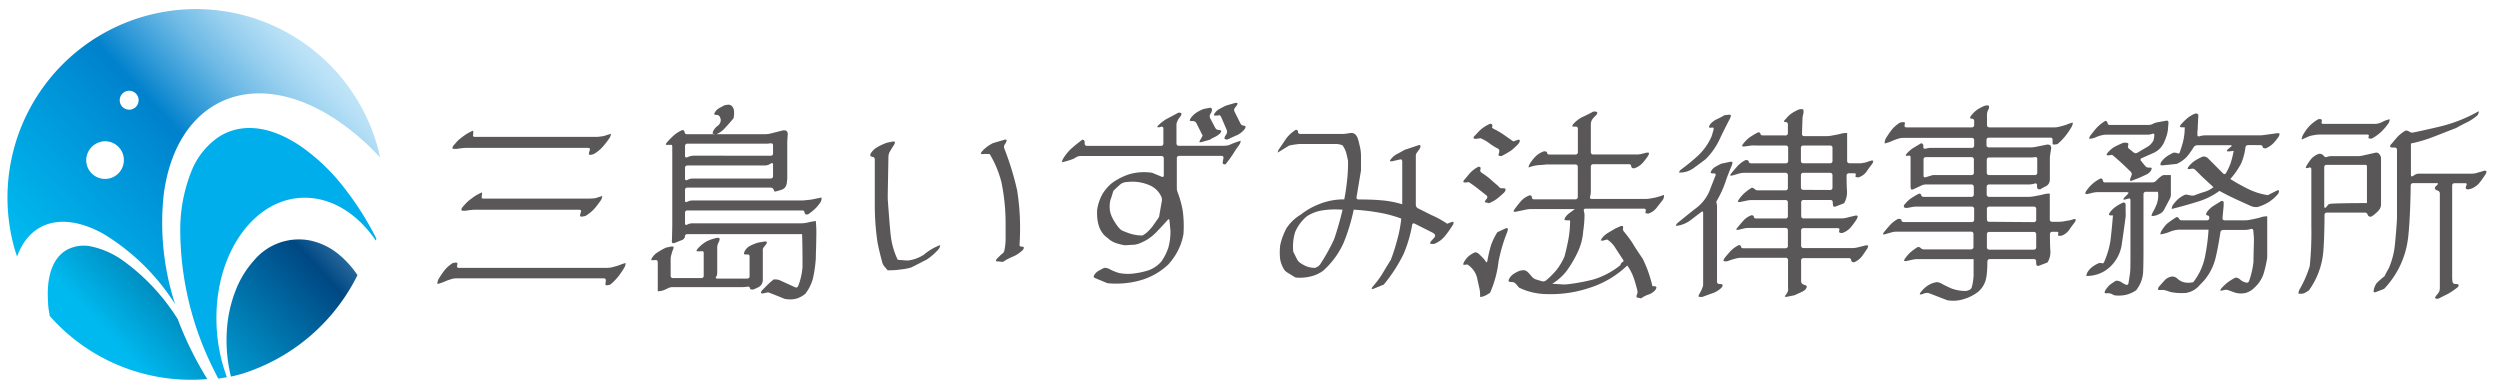
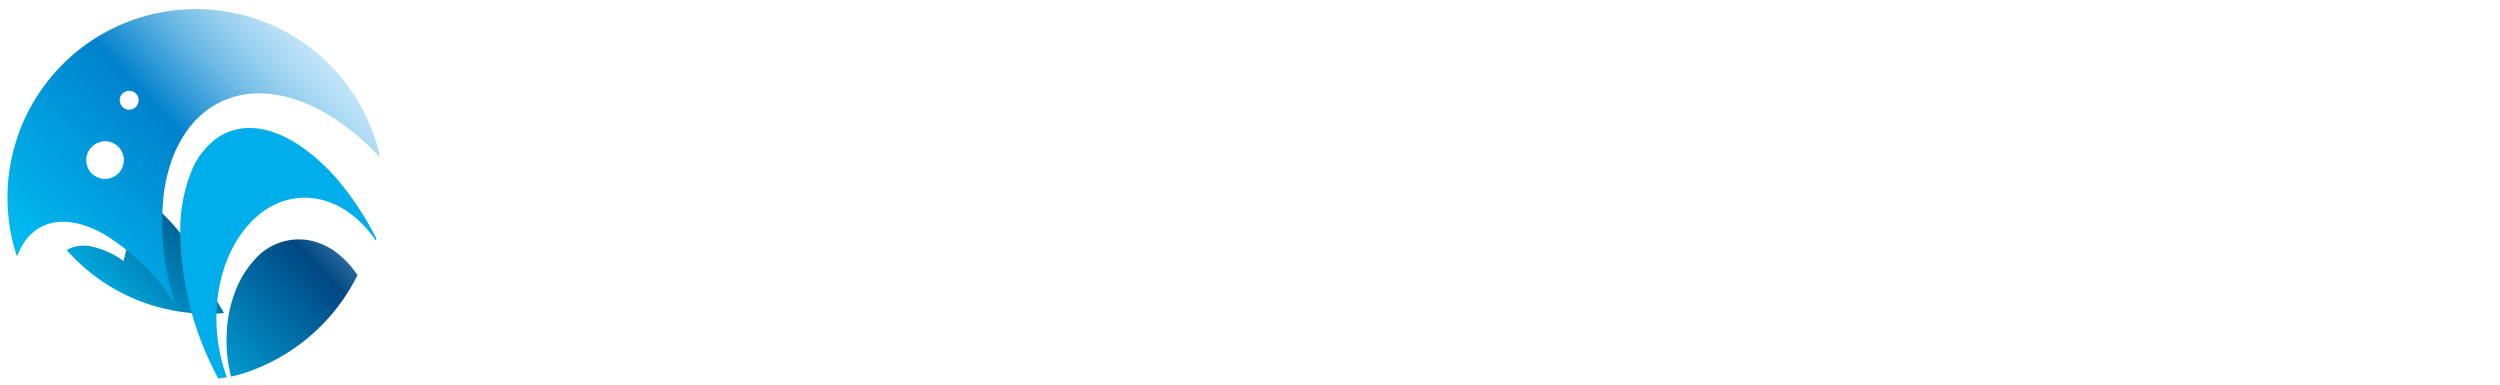
<svg xmlns="http://www.w3.org/2000/svg" id="レイヤー_1" data-name="レイヤー 1" viewBox="0 0 357 55">
  <defs>
    <style>.cls-1{fill:url(#linear-gradient)}.cls-2{fill:url(#linear-gradient-2)}.cls-3{fill:url(#linear-gradient-3)}.cls-4{fill:#00aeeb}.cls-5{fill:#595757}</style>
    <linearGradient id="linear-gradient" x1="70.75" y1="697.63" x2="44.05" y2="744.38" gradientTransform="rotate(17.64 2262.17 296.834)" gradientUnits="userSpaceOnUse">
      <stop offset=".01" stop-color="#bfe4f8" />
      <stop offset=".05" stop-color="#b5dbf0" />
      <stop offset=".13" stop-color="#99c1dc" />
      <stop offset=".23" stop-color="#6c98ba" />
      <stop offset=".34" stop-color="#2f608c" />
      <stop offset=".42" stop-color="#003568" />
      <stop offset=".45" stop-color="#003e71" />
      <stop offset=".78" stop-color="#0096ca" />
      <stop offset=".92" stop-color="#00b9ee" />
    </linearGradient>
    <linearGradient id="linear-gradient-2" x1="59.21" y1="690.97" x2="32.5" y2="737.74" gradientTransform="rotate(17.64 2262.17 296.834)" gradientUnits="userSpaceOnUse">
      <stop offset=".01" stop-color="#bfe4f8" />
      <stop offset=".05" stop-color="#b5dff6" />
      <stop offset=".13" stop-color="#99d0ef" />
      <stop offset=".23" stop-color="#6cb9e5" />
      <stop offset=".34" stop-color="#2f99d7" />
      <stop offset=".42" stop-color="#0081cc" />
      <stop offset=".6" stop-color="#0096d9" />
      <stop offset=".92" stop-color="#00b9ee" />
    </linearGradient>
    <linearGradient id="linear-gradient-3" x1="82.9" y1="701.23" x2="54.59" y2="750.8" gradientTransform="rotate(17.64 2262.17 296.834)" gradientUnits="userSpaceOnUse">
      <stop offset=".01" stop-color="#bfe4f8" />
      <stop offset=".05" stop-color="#b5dcf2" />
      <stop offset=".13" stop-color="#99c5e1" />
      <stop offset=".23" stop-color="#6ca1c5" />
      <stop offset=".34" stop-color="#2f6ea0" />
      <stop offset=".42" stop-color="#004883" />
      <stop offset=".75" stop-color="#0096cc" />
      <stop offset=".92" stop-color="#00b9ee" />
    </linearGradient>
  </defs>
  <title>アートボード 1</title>
-   <path class="cls-1" d="M17.64 37.27a12.22 12.22 0 0 0-4.58-2.07 5.11 5.11 0 0 0-3.55.5c-2 1.15-2.92 3.83-2.64 7.53 0 .62.13 1.25.24 1.9a26.9 26.9 0 0 0 22.49 9 49.08 49.08 0 0 1-4.21-8.54 29.69 29.69 0 0 0-7.75-8.32z" />
+   <path class="cls-1" d="M17.64 37.27a12.22 12.22 0 0 0-4.58-2.07 5.11 5.11 0 0 0-3.55.5a26.9 26.9 0 0 0 22.49 9 49.08 49.08 0 0 1-4.21-8.54 29.69 29.69 0 0 0-7.75-8.32z" />
  <path class="cls-2" d="M14.71 33.36A31.32 31.32 0 0 1 25 43.42a37.54 37.54 0 0 1-1.64-15.48C25.05 14.19 36.07 9.26 47.87 17a34.53 34.53 0 0 1 6.4 5.48c-.09-.41-.18-.82-.28-1.23A26.92 26.92 0 0 0 1.83 34.58c.17.7.38 1.39.61 2.06 1.77-4.95 6.41-6.5 12.27-3.28zM18.13 13a1.34 1.34 0 0 1 1.63 1 1.35 1.35 0 1 1-1.63-1zm-3.74 7.24a2.69 2.69 0 1 1-2 3.27 2.69 2.69 0 0 1 2-3.25z" />
  <path class="cls-3" d="M48.37 36.32a9.48 9.48 0 0 0-4.2-2 8.36 8.36 0 0 0-7.91 2.88 13.91 13.91 0 0 0-2.66 4.4 18.81 18.81 0 0 0-1.22 5.86 21.49 21.49 0 0 0 .6 6.32c.52-.12 1.05-.25 1.57-.4a27.62 27.62 0 0 0 16.5-14.09 13.75 13.75 0 0 0-2.68-2.97z" />
  <path class="cls-4" d="M43.83 28.24c3.84.12 7.34 2.46 9.83 6.1l.09-.26a43.39 43.39 0 0 0-4.6-7.26 28 28 0 0 0-6.4-6.07c-4.35-2.87-8.5-3.26-11.7-1.07a10.75 10.75 0 0 0-3.78 4.94 22.49 22.49 0 0 0-1.53 8.17 44.69 44.69 0 0 0 4.51 19.45c.3.62.61 1.23.92 1.83l1.23-.21a24 24 0 0 1-1.49-8c-.19-9.92 5.61-17.86 12.92-17.62z" />
-   <path class="cls-5" d="M86.77 40.74c-.17 0-.31 0-.31-.12a3.52 3.52 0 0 1 .05-.49v-.07a.26.26 0 0 0-.26-.31H65.1a2.12 2.12 0 0 0-.62.1s-.62.19-.85.3a7.44 7.44 0 0 1-1.16.41v-.15a1.34 1.34 0 0 1 .17-.58 12.63 12.63 0 0 1 .93-1.35 5.08 5.08 0 0 1 1.09-.92l.34-.06c.18 0 .32 0 .32.12a2.16 2.16 0 0 1-.06.4c0 .13.08.23.26.23h21.2a3.27 3.27 0 0 0 .62-.07 11.29 11.29 0 0 0 1.14-.33 5.79 5.79 0 0 1 .86-.29 1.47 1.47 0 0 1-.15.59 13.65 13.65 0 0 1-.77 1.17 8 8 0 0 1-1.27 1.32zm-2.36-18.63c-.17 0-.32 0-.32-.12a1.39 1.39 0 0 1 .09-.41.85.85 0 0 0 .06-.35c0-.06-.17-.11-.35-.11H66.54a4.34 4.34 0 0 0-.63.05h-.07l-.62.09h-.3c-.17 0-.31 0-.31-.13a.76.76 0 0 1 .21-.41l.39-.45a3.64 3.64 0 0 1 .45-.43s.6-.48.91-.67a6.19 6.19 0 0 1 1-.52 3 3 0 0 1 0 .55.42.42 0 0 0 0 .28.72.72 0 0 0 .37.06h17.39a7.64 7.64 0 0 0 .91-.12l1-.32a1.23 1.23 0 0 1-.18.58s-.38.56-.8 1.06A5.31 5.31 0 0 1 84.79 22zm-1.27 8.82c-.17 0-.31 0-.31-.12a1.66 1.66 0 0 1 .08-.4.73.73 0 0 0 .06-.35c0-.06-.17-.11-.34-.11H67.81a4.34 4.34 0 0 0-.63.05h-.07l-.63.09h-.29c-.17 0-.31 0-.31-.14a.85.85 0 0 1 .2-.41l.39-.44a4.78 4.78 0 0 1 .46-.44s.6-.47.91-.67a7.06 7.06 0 0 1 1-.52 2.84 2.84 0 0 1-.05.54v.29a.85.85 0 0 0 .37.06h14.9a7.64 7.64 0 0 0 .94-.06c.19-.05.51-.16 1-.31a1.17 1.17 0 0 1-.18.58s-.38.57-.8 1.07a5.52 5.52 0 0 1-1.44 1.21zm10.79 10.66v-4.06c0-.17-.05-.34-.12-.37a.79.79 0 0 0-.42 0h-.07c-.18 0-.32 0-.32-.06a1 1 0 0 1 .18-.38 2.64 2.64 0 0 1 .51-.54 9.73 9.73 0 0 1 1.39-.81l.72-.16h.37a.7.7 0 0 1-.06.42 6 6 0 0 0-.34 1.2v2.57a.31.31 0 0 0 .31.31h4.1a.31.31 0 0 0 .31-.31v-3.14c0-.17 0-.34-.11-.37a1 1 0 0 0-.43 0h-.18c-.17 0-.31 0-.31-.07a.75.75 0 0 1 .21-.35 5 5 0 0 1 1.23-1 6.56 6.56 0 0 1 1.55-.52c.18 0 .32.08.32.18a1.25 1.25 0 0 1-.14.45l-.07.13a1.81 1.81 0 0 0-.14.6V39a1 1 0 0 1-.17.55c-.09.13 0 .23.14.23h4.33a.31.31 0 0 0 .32-.31v-2.86a.26.26 0 0 0-.31-.27h-.18c-.17 0-.31 0-.31-.13a1.13 1.13 0 0 1 .16-.44 1.93 1.93 0 0 1 .59-.6 7.22 7.22 0 0 1 1.21-.51l1-.18c.17 0 .31 0 .31.12a.76.76 0 0 1-.21.41s-.37.42-.37.57V40a1.19 1.19 0 0 1-.17.58 1.24 1.24 0 0 1-.35.37 6.33 6.33 0 0 1-.87.4h-.14c-.18 0-.32-.1-.32-.23s-.14-.2-.31-.18h-.07a4.34 4.34 0 0 1-.63.06H96a1.47 1.47 0 0 0-.59.15 4.57 4.57 0 0 1-.54.25 2.46 2.46 0 0 1-.94.19zM112 42.66c-.92-.38-1.69-.69-2.31-.92l-.72.16c-.17 0-.31 0-.31-.1a.77.77 0 0 1 .22-.4l.81-.81a8.31 8.31 0 0 1 .81-.69h.26a1.8 1.8 0 0 1 .61.13l2.19 1a.31.31 0 0 0 .41-.16 9.22 9.22 0 0 0 .63-2.77c0-1.35 0-2.9-.06-4.67H98.13a.34.34 0 0 0-.33.32.35.35 0 0 1 0 .14 1.39 1.39 0 0 1-.29.34l-1.19.47c-.17.06-.32 0-.36-.06a1.72 1.72 0 0 1 0-.49l.04-1.9V21.06a.72.72 0 0 0-.06-.37h-.55c-.17 0-.31 0-.31-.07a.8.8 0 0 1 .21-.35 13.06 13.06 0 0 1 1-1 4.73 4.73 0 0 1 1.15-.7.31.31 0 0 1 .32.3.3.3 0 0 0 .31.29h11.24a3.29 3.29 0 0 0 .63-.07l1.83-.46a.81.81 0 0 1 .52.05.55.55 0 0 1 .2.45l-.07 1.1v5.26l-.06.64a1.5 1.5 0 0 1-.21.58 1.08 1.08 0 0 1-.42.34 7.68 7.68 0 0 1-1.13.32l-.11-.28a.5.5 0 0 0-.43-.3H98.13a.31.31 0 0 0-.31.32v1.55c0 .17.12.25.28.17l.13-.06a1.51 1.51 0 0 1 .6-.14h15.8s1.07-.1 1.3-.14l1.39-.29v.14a1.17 1.17 0 0 1-.18.58 6.47 6.47 0 0 1-.63.78 7.72 7.72 0 0 1-1.15.93h-.15a.31.31 0 0 1-.32-.29.3.3 0 0 0-.31-.29H98.13a.31.31 0 0 0-.31.32v1.55a.18.18 0 0 0 .28.17l.13-.06a1.51 1.51 0 0 1 .6-.14h15.56a5.22 5.22 0 0 0 .9-.1 9.78 9.78 0 0 1 1.21-.23 19.24 19.24 0 0 1 .06 2.55c0 1.07-.06 2-.06 2.77a18.55 18.55 0 0 1-.4 2.82 6 6 0 0 1-1.1 2.25 3.54 3.54 0 0 1-1.5.75 4 4 0 0 1-1.5-.04zm-1.93-20.42a.31.31 0 0 0 .32-.31v-1.2a.26.26 0 0 0-.31-.26H110a4.46 4.46 0 0 1-.63.05H98.13a.31.31 0 0 0-.31.32v1.42a.2.2 0 0 0 .29.21l.33-.13a2.18 2.18 0 0 1 .62-.11zm0 3.25a.32.32 0 0 0 .32-.32v-1.68a.17.17 0 0 0-.28-.16l-.26.15a1.47 1.47 0 0 1-.59.15H98.13a.32.32 0 0 0-.31.32v1.57a.19.19 0 0 0 .29.19l.23-.1a1.78 1.78 0 0 1 .6-.12zm-8-6.35c-.17 0-.31-.05-.31-.12a1.35 1.35 0 0 1 .14-.4 2.17 2.17 0 0 1 .55-.63 1 1 0 0 0 .46-1l-.11-.29a.51.51 0 0 0-.43-.29h-.06c-.18 0-.32-.05-.32-.12a1 1 0 0 1 .18-.37 1.46 1.46 0 0 1 .45-.43c.27-.16.56-.31.87-.47l.49-.07a.74.74 0 0 1 .53.19 1.23 1.23 0 0 1 .3.64 3.69 3.69 0 0 1-.05 1.09c-.31.38-.69.83-1.16 1.33a3.37 3.37 0 0 1-1.38 1zm24.69 19.46l-.48-.57a1.46 1.46 0 0 1-.29-.55s-.48-1.75-.68-2.87a36 36 0 0 1-.39-5.12v-6.75a.36.36 0 0 0-.29-.34c-.16 0-.32-.11-.35-.18a.57.57 0 0 1 .11-.38 2.5 2.5 0 0 1 .7-.71 8.12 8.12 0 0 1 1.56-.75l.84-.17c.17 0 .31 0 .31.11a1 1 0 0 1-.18.44l-.11.16-.33.54-.15.26a1.67 1.67 0 0 0-.16.59l-.1 5.48v.63s.28 4 .43 5.22a10.76 10.76 0 0 0 1 3.46l1 .08a2.58 2.58 0 0 0 .62 0 5.39 5.39 0 0 0 2.11-.81 7.61 7.61 0 0 1 2.33-1.37 1 1 0 0 1-.21.56 8.3 8.3 0 0 1-1.69 1.49c-.74.38-1.48.77-2.25 1.15a8.36 8.36 0 0 1-1.62.29c-.49.09-1.11.11-1.73.11zm15.77-1.27c-.17 0-.32 0-.32-.12a.79.79 0 0 1 .23-.34l.36-.36a3.27 3.27 0 0 1 .39-.33.75.75 0 0 0 .24-.43 8.19 8.19 0 0 0 .17-1.54v-2.3A29.08 29.08 0 0 0 143 26a15 15 0 0 0-1.67-4h-.26a2.22 2.22 0 0 0-.63 0h-.06c-.17 0-.32 0-.32-.06a.87.87 0 0 1 .21-.36 3.92 3.92 0 0 1 .6-.56 5.57 5.57 0 0 1 .92-.58l1.66-.49c.17-.05.3 0 .3.08a1.07 1.07 0 0 1-.17.44l-.11.17a.63.63 0 0 0-.06.55 40.42 40.42 0 0 1 1.84 6 34.58 34.58 0 0 1 .35 7.56v.15a.23.23 0 0 0 .24.31h.05c.18 0 .32.07.32.17a.68.68 0 0 1-.23.39 4.79 4.79 0 0 1-1.21.82 8.38 8.38 0 0 0-1.55.81zm15.6 3.11l-1.66-.69c-.16-.06-.3-.17-.3-.23a1.09 1.09 0 0 1 .18-.38 1.71 1.71 0 0 1 .46-.43c.27-.15.56-.31.86-.46h.15a1.37 1.37 0 0 1 .59.16 6.32 6.32 0 0 0 1.45.59 6.71 6.71 0 0 0 2 .06 10.9 10.9 0 0 0 2.14-.46 4.31 4.31 0 0 0 1.85-1.27 7.48 7.48 0 0 0 1-2 8.52 8.52 0 0 0 .29-2.37l-.14-1.49c0-.17-.13-.21-.24-.08s-1.07 1.19-1.72 1.85a6.52 6.52 0 0 1-2.14 1.44 3 3 0 0 1-1.09.28c-.43 0-.83.06-1.21.06a7.85 7.85 0 0 1-1.33-.34 3.09 3.09 0 0 1-1.1-.7c-1.09-.73-1.59-2.07-1.5-4a6.67 6.67 0 0 1 .75-2.25 6.34 6.34 0 0 1 1.33-1.56 8.8 8.8 0 0 1 2.65-1.33 7.77 7.77 0 0 1 3.12-.17l1.38.57a.19.19 0 0 0 .29-.19v-2.46a.31.31 0 0 0-.32-.31h-11.63a1.16 1.16 0 0 0-.57.18 3.58 3.58 0 0 1-.51.27 11.91 11.91 0 0 1-1.51.44 1.21 1.21 0 0 1 .16-.5 6.93 6.93 0 0 1 1-1.29 20.93 20.93 0 0 1 1.76-1.44.33.33 0 0 1 .32.32v.26a.31.31 0 0 0 .31.31h10.61a.31.31 0 0 0 .32-.31v-2.18a.24.24 0 0 0-.31-.24l-.26.07h-.31a.77.77 0 0 1 .23-.34 5.9 5.9 0 0 1 1.16-.87c.54-.28 1.08-.56 1.62-.87h.15c.17 0 .31.08.31.17a.84.84 0 0 1-.2.42 2.58 2.58 0 0 0-.52 1v2.82a.32.32 0 0 0 .32.32h6.4a4.62 4.62 0 0 0 .63-.06.86.86 0 0 0 .29-.1 12.46 12.46 0 0 1 1.53-.56 1.1 1.1 0 0 1-.19.56s-.41.55-.69 1a17.12 17.12 0 0 1-1.29 1.81h-.15a.25.25 0 0 1-.25-.31l.11-.59a.25.25 0 0 0-.26-.31h-6.08a.32.32 0 0 0-.32.32v4.28a1.79 1.79 0 0 0 .12.61 14.08 14.08 0 0 1 .72 2.59 16.52 16.52 0 0 1 .11 3.35 8.28 8.28 0 0 1-.75 2.3 9.07 9.07 0 0 1-1.44 2.08 9.58 9.58 0 0 1-4 2.25 12.75 12.75 0 0 1-4.68.4zm5.14-6.89a3 3 0 0 0 .51-.36 6.75 6.75 0 0 0 .81-.88c.3-.42.61-.86.92-1.32l.41-2.34a1.12 1.12 0 0 0-.1-.6 3.21 3.21 0 0 0-1.58-1.56 6.14 6.14 0 0 0-3.34-.49 1.53 1.53 0 0 0-1 .4c-.31.27-.62.56-.92.87-.16.53-.29 1-.41 1.27a4.22 4.22 0 0 0-.06 1.61 4.07 4.07 0 0 0 .41 1.1 9.08 9.08 0 0 0 .63 1l.27.33a1.47 1.47 0 0 0 .48.37s.67.29 1.21.45a6 6 0 0 0 1.62.23zm8.31-13.26c-.17.05-.31 0-.31 0a1.22 1.22 0 0 1 .17-.38s.14-.23.3-.54l-.9-1.79a.56.56 0 0 0-.46-.29h-.17c-.18 0-.32-.05-.32-.11a1.06 1.06 0 0 1 .19-.37 3.35 3.35 0 0 1 .68-.67 5.66 5.66 0 0 1 1.09-.57l.84-.17a.3.3 0 0 1 .37.16.81.81 0 0 1-.1.51l-.15.26a.63.63 0 0 0 0 .55l.74 1.4a.56.56 0 0 0 .46.28h.06c.18 0 .32.08.32.17a.7.7 0 0 1-.24.39 3 3 0 0 1-.63.42 5.46 5.46 0 0 0-.75.41zm3.59-.37c-.18 0-.32-.08-.32-.18a1 1 0 0 1 .18-.43l.11-.17a.7.7 0 0 0 .05-.55l-.79-1.84c-.07-.16-.18-.29-.24-.29a3.32 3.32 0 0 0-.43.05h-.07c-.17 0-.31 0-.31-.06a.88.88 0 0 1 .19-.38 1.81 1.81 0 0 1 .56-.49c.35-.19.67-.36 1-.51l1.31-.38c.17 0 .31 0 .31.09a.89.89 0 0 1-.21.41l-.17.21a.51.51 0 0 0-.06.52l.87 1.74a.53.53 0 0 0 .43.28c.16 0 .29.08.29.18a.89.89 0 0 1-.21.41 3.24 3.24 0 0 1-.94.74c-.47.2-.93.4-1.39.64zM185 39.63l-1.23-.75a1.5 1.5 0 0 1-.43-.44 4.36 4.36 0 0 1-.53-1.4 8.53 8.53 0 0 1 0-2 9 9 0 0 1 .92-2.48 6.26 6.26 0 0 1 2-1.9 10.37 10.37 0 0 1 2.77-1.56 9.45 9.45 0 0 1 3.46-.63c.16-.77.29-1.65.4-2.66a23 23 0 0 0 .14-2.81 12.61 12.61 0 0 0-.29-1.27 3.38 3.38 0 0 0-.52-1l-.28-.08a2.5 2.5 0 0 0-.61-.09h-5.19a10.37 10.37 0 0 0-1.53.23l-1.62 1a1.05 1.05 0 0 1 .18-.49s.57-.82.92-1.36a4.75 4.75 0 0 1 1.5-1.41.29.29 0 0 1 .3.3.29.29 0 0 0 .3.3h6.23l1-.14a.89.89 0 0 1 .57.14 1.32 1.32 0 0 1 .38.51 6.5 6.5 0 0 1 .28 1 6.21 6.21 0 0 1 .23 1.79v1.9l-.64 3.84a.26.26 0 0 0 .27.31s2 0 3.08.11a14.1 14.1 0 0 1 3.18.58v-6.1c0-.17-.09-.31-.15-.31a2.62 2.62 0 0 0-.43.07l-.88.2h-.31a.88.88 0 0 1 .2-.36 2.61 2.61 0 0 1 .72-.62c.39-.2.77-.4 1.16-.64l2-.67c.16-.06.3 0 .3.13a1 1 0 0 1-.19.48l-.29.39a1 1 0 0 0-.19.42v7.13a.56.56 0 0 0 .29.45l2 1a13.13 13.13 0 0 1 2.19 1.21l.63-.24c.16-.06.29 0 .29.06a.94.94 0 0 1-.17.44s-.52.83-1 1.41a3.72 3.72 0 0 1-1.61 1.21h-.27c-.17 0-.31 0-.31-.11a.77.77 0 0 1 .21-.36l.39-.44a.4.4 0 0 0 .09-.41 1.12 1.12 0 0 0-.4-.32L202 31.93a.22.22 0 0 0-.34.17 19 19 0 0 1-1.21 4.13 21.87 21.87 0 0 1-2.85 4.41l-1.43.58c-.16.06-.3.06-.3 0a.92.92 0 0 1 .21-.35 14.48 14.48 0 0 0 1.28-1.71c.45-.76.87-1.45 1.25-2.06a25.72 25.72 0 0 0 .92-2.89 17.28 17.28 0 0 0 .57-3 18.66 18.66 0 0 0-3.28-.87 31.33 31.33 0 0 0-3.51-.4 27 27 0 0 1-1.44 4.73 11.78 11.78 0 0 1-2.94 4 4.85 4.85 0 0 1-1.79.81 6.46 6.46 0 0 1-2.14.15zm3.05-1.49a1.22 1.22 0 0 0 .46-.38 27.46 27.46 0 0 0 2-3.6c.42-1.19.82-2.6 1.21-4.21a12 12 0 0 0-2.86.09 5.71 5.71 0 0 0-2.22.83 6.05 6.05 0 0 0-1.7 2.28 7.1 7.1 0 0 0-.26 2.8l.55 1.1a1.6 1.6 0 0 0 .4.46 5.27 5.27 0 0 0 .9.51 3.4 3.4 0 0 0 1.26.23zm24.31-9.2c-.18 0-.32-.05-.32-.12a1 1 0 0 1 .2-.36l.06-.08a.33.33 0 0 0 0-.45l-1.18-.93a15.69 15.69 0 0 0-1.39-1l-.38.06c-.17 0-.34 0-.37-.06s0-.22.15-.36.43-.52.77-.91a4.22 4.22 0 0 1 1.22-.92c.17 0 .31.08.31.17a1 1 0 0 1-.06.35c0 .1.07.25.21.34a11.16 11.16 0 0 1 1.12.81c.39.35.81.72 1.27 1.1l.05.08a.53.53 0 0 0 .49.22h.18c.17 0 .31.05.31.18a.73.73 0 0 1-.23.45 12.17 12.17 0 0 1-1 .87 5.32 5.32 0 0 1-1.15.64zm-1 13.46V42a4.48 4.48 0 0 0-.06-.63s-.24-1.07-.39-1.77a3.16 3.16 0 0 0-1.39-1.84l-.27.05c-.17 0-.31 0-.31-.05a1.33 1.33 0 0 1 .15-.39 3 3 0 0 1 .55-.71 3.53 3.53 0 0 1 1-.63.9.9 0 0 1 .54.22l.59.59a3.07 3.07 0 0 1 .39.5c.09.15.19.13.22 0a22.38 22.38 0 0 1 .52-2.28 9.77 9.77 0 0 1 .92-1.9l1.21-.56c.16-.07.29 0 .29.1a1.61 1.61 0 0 1-.12.52 22.25 22.25 0 0 0-1.21 4.15 15.36 15.36 0 0 1-1.21 4.44 6.13 6.13 0 0 1-.69.4 1.73 1.73 0 0 1-.69.19zm2.94-20.12c-.17 0-.31-.05-.31-.12a1.66 1.66 0 0 1 .1-.41v-.09a.37.37 0 0 0-.19-.44 8.21 8.21 0 0 1-1.1-.67 5.71 5.71 0 0 0-1.38-.81l-.61.08c-.17 0-.34 0-.37-.08s0-.22.15-.35.45-.51.83-.86a5.13 5.13 0 0 1 1.38-.86c.17 0 .31.1.31.23a.63.63 0 0 1-.06.29s.07.12.23.2a13.07 13.07 0 0 1 1.27.72l1.56 1.09.62-.23c.17-.06.3 0 .3.12a.82.82 0 0 1-.22.46 9.15 9.15 0 0 1-1 .93 14 14 0 0 1-1.38.8zM234 42.53c-.17 0-.32-.08-.32-.18a1.19 1.19 0 0 1 .12-.4 1 1 0 0 0 0-.54s-.27-1.06-.5-1.71a7.07 7.07 0 0 0-.93-1.79 13.72 13.72 0 0 1-5.31 3.17A17.44 17.44 0 0 1 221 42a9.82 9.82 0 0 1-2.08-.23 8.79 8.79 0 0 1-2-.7l-.48-.56a.77.77 0 0 0-.53-.24h-.17c-.17 0-.32-.08-.32-.18a1 1 0 0 1 .18-.43 2 2 0 0 1 .46-.49 5 5 0 0 1 1-.52l.38-.06a.83.83 0 0 1 .54.12 2.82 2.82 0 0 1 .44.41l.39.45a1.32 1.32 0 0 0 .51.33l.9.27a.65.65 0 0 0 .54-.11 13.59 13.59 0 0 0 1.43-1.41 8.72 8.72 0 0 0 1.21-2c.23-.84.42-1.69.58-2.54a15 15 0 0 0 .23-2.65h-.49c-.18 0-.32-.05-.32-.11a1.05 1.05 0 0 1 .17-.38 2.37 2.37 0 0 1 .47-.49l.86-.63h-6.26a4.34 4.34 0 0 0-.62.06l-1.58.33c-.17 0-.31 0-.31-.05a1.06 1.06 0 0 1 .19-.37s.47-.64.85-1.07a3 3 0 0 1 1.27-.86.31.31 0 0 1 .32.28.26.26 0 0 0 .23.29h6a.32.32 0 0 0 .32-.32V23.8a.31.31 0 0 0-.32-.31h-4.15s-.95.09-1.18.09a5.55 5.55 0 0 0-1.38.34 1.16 1.16 0 0 1 .16-.5 5.87 5.87 0 0 1 .76-1 3.13 3.13 0 0 1 1.27-.81h.14c.18 0 .32.1.32.23s.14.23.32.23H225a.32.32 0 0 0 .32-.32v-3.4a.27.27 0 0 0-.31-.27h-.18c-.17 0-.31 0-.31-.08a.8.8 0 0 1 .21-.35 4.48 4.48 0 0 1 1.17-.91 17.47 17.47 0 0 0 1.62-.81h.26c.17 0 .32.08.32.17a.7.7 0 0 1-.23.4l-.24.24a2 2 0 0 0-.34.46 1.48 1.48 0 0 0-.12.54v4a.32.32 0 0 0 .32.32h6.29a2.64 2.64 0 0 0 .62-.08l.77-.19c.17 0 .31 0 .31.1a1 1 0 0 1-.18.43 9.34 9.34 0 0 1-.69.9 2.88 2.88 0 0 1-1.21.81h-.15a.3.3 0 0 1-.31-.29.3.3 0 0 0-.32-.29h-5.13a.32.32 0 0 0-.32.31v3.64a2.23 2.23 0 0 1-.1.62v.09a.21.21 0 0 0 .21.3H235a4.34 4.34 0 0 0 .63-.06l.67-.12a12.51 12.51 0 0 0 1.32-.4V28a1.05 1.05 0 0 1-.19.57s-.44.56-.79 1a2.47 2.47 0 0 1-1.21.92h-.14c-.18 0-.32-.05-.32-.12a2 2 0 0 1 .06-.34c0-.13-.09-.23-.26-.23h-8.37a.23.23 0 0 0-.23.3 4 4 0 0 1 .1.53 16.26 16.26 0 0 1-.19 2.4 8.28 8.28 0 0 1-.78 2.97 16.14 16.14 0 0 1-1.56 2.65 6.76 6.76 0 0 1-.92 1 7.79 7.79 0 0 1-1.16.87l1.41.09a4.39 4.39 0 0 0 .63 0 27.75 27.75 0 0 0 3.91-.72 11.42 11.42 0 0 0 3.75-2l.08-.17a.71.71 0 0 1 .32-.34c.1 0 .1-.18 0-.32s-.88-1.33-1.15-1.76a3.84 3.84 0 0 0-1.1-1.1l-.61.16h-.31a1.06 1.06 0 0 1 .19-.37 3.35 3.35 0 0 1 .73-.67l1.16-.69.74-.33c.16-.07.32 0 .35 0a.69.69 0 0 1 0 .35.57.57 0 0 0 .14.42s.84 1 1.3 1.77.93 1.44 1.39 2.13a18.62 18.62 0 0 1 .8 1.9 19.5 19.5 0 0 1 .58 2h.26c.17 0 .31.08.31.18a.85.85 0 0 1-.2.41 2.34 2.34 0 0 1-.83.57 3.82 3.82 0 0 0-1.16.58zm8.86-.13c-.17 0-.31 0-.31-.11a1.09 1.09 0 0 1 .16-.39 4.64 4.64 0 0 0 .5-1.14V30.38c0-.17-.11-.23-.25-.12l-1.56 1.19a4.14 4.14 0 0 1-2.08.81.65.65 0 0 1 .25-.43s1.63-1.34 2.63-2.11a5.92 5.92 0 0 0 2.08-2.89l.7-1.78a.2.2 0 0 0-.2-.29h-.18c-.17 0-.32-.05-.32-.12a1 1 0 0 1 .18-.37 1.56 1.56 0 0 1 .46-.43c.27-.16.56-.31.86-.46l1.31-.28c.17 0 .31 0 .31.1a1.8 1.8 0 0 1-.12.47s-.59 1.39-.86 2.24a14.82 14.82 0 0 1-1.33 2.88v.05a2.59 2.59 0 0 1 .1.62v10.78a.32.32 0 0 0 .32.32h.17c.17 0 .32.08.32.17a.73.73 0 0 1-.22.4 3.43 3.43 0 0 1-1.11.7q-1 .35-1.56.57zm-3.09-17.76a.63.63 0 0 1 .26-.41 30.24 30.24 0 0 0 2.39-1.95 8.38 8.38 0 0 0 2-2.82l.26-.86a.6.6 0 0 0 0-.36.61.61 0 0 0-.34 0c-.16 0-.29 0-.29-.11a.84.84 0 0 1 .2-.42 2.63 2.63 0 0 1 .78-.62 12.58 12.58 0 0 0 1.21-.63l.61-.08c.17 0 .32 0 .32.13a1.35 1.35 0 0 1-.17.49s-.91 1.75-1.41 2.83a10 10 0 0 1-2 2.88c-.61.47-1.21.91-1.79 1.33a3.35 3.35 0 0 1-2.03.6zm15.41 17.74h-.31a.87.87 0 0 1 .21-.36 1.91 1.91 0 0 0 .17-.29 1 1 0 0 0 .08-.62v-3.98a.31.31 0 0 0-.31-.32h-6.4a2.65 2.65 0 0 0-.63.08 10.24 10.24 0 0 0-1.07.32 1.11 1.11 0 0 1-.81.06.87.87 0 0 1 .2-.47s.43-.53.78-.91a4.18 4.18 0 0 1 1.21-.89c.17 0 .32.1.32.23s.14.22.31.22H255a.31.31 0 0 0 .31-.32v-2.27a.31.31 0 0 0-.31-.31h-5.37a2.64 2.64 0 0 0-.62.08l-.77.19h-.31a.87.87 0 0 1 .21-.36s.43-.53.78-.91a2.75 2.75 0 0 1 1.21-.82c.18 0 .32.11.32.24s.14.23.32.23H255a.31.31 0 0 0 .31-.32v-2a.31.31 0 0 0-.31-.31h-4.9a3.29 3.29 0 0 0-.63.07l-1 .21c-.16 0-.3 0-.3-.05a1 1 0 0 1 .18-.37 5.12 5.12 0 0 1 .68-.79 7.14 7.14 0 0 1 1.1-.82.58.58 0 0 1 .44.18.54.54 0 0 0 .43.18h4a.32.32 0 0 0 .31-.32V25a.32.32 0 0 0-.31-.32h-6a2.65 2.65 0 0 0-.62.09l-1 .29c-.17.05-.31 0-.31 0a.88.88 0 0 1 .2-.36s.44-.53.78-.91a4 4 0 0 1 1.21-.93h.15c.17 0 .31.1.31.23s.15.23.32.23h5a.31.31 0 0 0 .31-.31V21.1a.31.31 0 0 0-.31-.32h-4.33a4.32 4.32 0 0 0-.62 0l-1 .14c-.18 0-.32 0-.32-.07a.9.9 0 0 1 .2-.37 5.08 5.08 0 0 1 .84-.84 10.36 10.36 0 0 1 1.27-.75c.17 0 .31.11.31.23s.15.22.32.22H255a.31.31 0 0 0 .31-.31v-1.29a.3.3 0 0 0-.28-.31c-.16 0-.29-.05-.29-.12A1 1 0 0 1 255 17a4.08 4.08 0 0 1 .73-.73 5.8 5.8 0 0 1 1.16-.64l.26-.05c.17 0 .34 0 .37.11a1 1 0 0 1 0 .48v.09a2.54 2.54 0 0 0-.12.61l-.08 2.26a.3.3 0 0 0 .3.31h3.17a4.34 4.34 0 0 0 .63-.05s1.19-.21 1.42-.28a2.91 2.91 0 0 1 .93-.12V23a.31.31 0 0 0 .31.31h1.1a4.32 4.32 0 0 0 .62 0l.65-.12.55-.19.2-.06c.16-.05.3 0 .3.08a1 1 0 0 1-.19.43s-.43.54-.73 1a2.25 2.25 0 0 1-1.16.87h-.14c-.17 0-.32-.05-.32-.11a1.32 1.32 0 0 1 .06-.3c0-.09-.08-.17-.26-.17H264a.32.32 0 0 0-.31.32s0 1.24.05 2.05a3.18 3.18 0 0 1-.4 1.91l-1.21.47c-.16.06-.32 0-.35-.07a2 2 0 0 1-.06-.49v-.06a.31.31 0 0 0-.31-.31h-3.88a.31.31 0 0 0-.32.31v2a.32.32 0 0 0 .32.32H263a3.29 3.29 0 0 0 .62-.08l.77-.19.59-.14c.17 0 .3 0 .3.12a1.18 1.18 0 0 1-.17.44 10.25 10.25 0 0 1-.82 1.12 2.7 2.7 0 0 1-1.21.81h-.14c-.18 0-.32-.08-.32-.17a1.43 1.43 0 0 1 .06-.35c0-.09-.09-.17-.26-.17h-4.9a.31.31 0 0 0-.32.31v2.21a.32.32 0 0 0 .32.32h7.09a3.29 3.29 0 0 0 .62-.08l1.24-.31c.16 0 .3 0 .3.1a1.18 1.18 0 0 1-.17.44s-.35.52-.69 1a2.9 2.9 0 0 1-1.1.87h-.14a.31.31 0 0 1-.32-.29.3.3 0 0 0-.31-.29h-6.52a.32.32 0 0 0-.32.32v2.94a.56.56 0 0 0 .18.43 1.46 1.46 0 0 0 .4.17.28.28 0 0 1 .23.23.79.79 0 0 1-.22.41 1.7 1.7 0 0 1-.53.34l-1 .46zm6.19-19.07a.31.31 0 0 0 .31-.31v-1.9a.31.31 0 0 0-.31-.32h-3.88a.32.32 0 0 0-.32.32V23a.31.31 0 0 0 .32.31zm0 3.82a.32.32 0 0 0 .31-.32V25a.32.32 0 0 0-.31-.32h-3.88a.32.32 0 0 0-.32.32v1.79a.32.32 0 0 0 .32.32zm16.69 15.74l-2.59-1a1.11 1.11 0 0 0-.6 0l-.43.15c-.17.06-.3 0-.3 0a.9.9 0 0 1 .2-.37 4.61 4.61 0 0 1 .89-.84 3.42 3.42 0 0 1 1.33-.52 1.51 1.51 0 0 1 .59.15 14.12 14.12 0 0 0 1.57.77 5.84 5.84 0 0 0 2.07.34l.4-.13a.66.66 0 0 0 .38-.4 8 8 0 0 0 .26-1.67V37h-8a4.34 4.34 0 0 0-.62.06l-1 .22c-.17 0-.31 0-.31-.05a.93.93 0 0 1 .19-.38 5.28 5.28 0 0 1 .68-.78 7.18 7.18 0 0 1 1.1-.8.54.54 0 0 1 .43.17.62.62 0 0 0 .44.17h6.75a.33.33 0 0 0 .32-.32v-1.9a.32.32 0 0 0-.32-.31H270.8a3.09 3.09 0 0 0-.62.08l-1 .29c-.17.05-.3 0-.3 0a1 1 0 0 1 .2-.36s.43-.53.78-.91a3.92 3.92 0 0 1 1.21-.93h.14c.18 0 .32.1.32.23s.14.23.32.23h9.74a.32.32 0 0 0 .32-.31v-1.58a.32.32 0 0 0-.32-.32h-7.9a3.36 3.36 0 0 0-.63.06l-.64.12a.84.84 0 0 1-.49-.06c-.09-.07-.08-.23 0-.37a5.21 5.21 0 0 1 .85-.85 9 9 0 0 1 1.27-.75c.17 0 .31.1.31.23s.15.23.32.23h6.86a.32.32 0 0 0 .32-.32v-1.13a.33.33 0 0 0-.32-.32H275a1.51 1.51 0 0 0-.6.14l-1.16.54c-.16.07-.32.05-.35 0a2.11 2.11 0 0 1-.06-.49v-3.91a.9.9 0 0 0-.05-.37.64.64 0 0 0-.35 0c-.16 0-.29 0-.29-.06a.78.78 0 0 1 .22-.34 4.49 4.49 0 0 1 .82-.7l1.15-.69a.32.32 0 0 1 .32.32V21a.21.21 0 0 0 .3.22h.1a2.11 2.11 0 0 1 .61-.1h5.93a.32.32 0 0 0 .32-.32V20a.32.32 0 0 0-.32-.31h-9.83a2.58 2.58 0 0 0-.62.09s-.62.2-.85.31a6.82 6.82 0 0 1-1.15.4v-.14a1.37 1.37 0 0 1 .16-.59 13.4 13.4 0 0 1 .93-1.34 4.89 4.89 0 0 1 1.1-.92l.38-.06c.17 0 .31 0 .31.12a2.29 2.29 0 0 1-.06.4c0 .13.09.23.26.23h9.37a.32.32 0 0 0 .32-.32v-.6a.31.31 0 0 0-.3-.32c-.16 0-.29-.05-.29-.12a1 1 0 0 1 .19-.36 4.08 4.08 0 0 1 .73-.73 5.52 5.52 0 0 1 1.16-.63l.26-.06c.17 0 .34 0 .37.11a.83.83 0 0 1-.08.46l-.07.13a1.7 1.7 0 0 0-.14.59v1.53a.32.32 0 0 0 .32.32h9.32a2.64 2.64 0 0 0 .62-.08s.86-.21 1.13-.32a4.68 4.68 0 0 1 .87-.29 1.37 1.37 0 0 1-.16.59 10.64 10.64 0 0 1-.77 1.16 8 8 0 0 1-1.27 1.33l-.38.06c-.17 0-.31 0-.31-.12v-.55a.27.27 0 0 0-.27-.31h-8.85a.31.31 0 0 0-.32.31v.76a.32.32 0 0 0 .32.32h6a4.34 4.34 0 0 0 .62-.06l1.69-.34a.62.62 0 0 1 .48.11.59.59 0 0 1 .12.48l-.12.76a4.48 4.48 0 0 0-.06.63v3.05a1.23 1.23 0 0 1-.18.58 1.16 1.16 0 0 1-.45.37 4.83 4.83 0 0 0-.74.41h-.15a.32.32 0 0 1-.31-.32v-.29a.23.23 0 0 0-.31-.23l-.2.06a3.09 3.09 0 0 1-.62.08h-5.74a.32.32 0 0 0-.32.32v1.13a.32.32 0 0 0 .32.32h5.72a4.34 4.34 0 0 0 .62-.06s1.19-.21 1.42-.29a3 3 0 0 1 .93-.11v3.71a.31.31 0 0 0 .31.31h1a4.34 4.34 0 0 0 .63-.05l.65-.12c.17 0 .45-.09.62-.14l.19-.06c.17-.05.31 0 .31.09a.92.92 0 0 1-.2.42s-.42.54-.73 1a2.26 2.26 0 0 1-1.15.86h-.14c-.18 0-.32 0-.32-.11a1.15 1.15 0 0 1 .06-.29c0-.1-.08-.17-.26-.17h-.64a.31.31 0 0 0-.31.31s0 1.65.06 2.34a2.81 2.81 0 0 1-.41 1.73l-1.2.46c-.17.06-.33 0-.36-.06a2 2 0 0 1-.06-.49v-.09a.31.31 0 0 0-.31-.31h-6.32a.34.34 0 0 0-.33.31s0 1.55-.16 2.33a3.42 3.42 0 0 1-1.21 2.08 6.36 6.36 0 0 1-2 1 4.9 4.9 0 0 1-2.37.16zM275 22.44a.31.31 0 0 0-.32.31v2.35a.21.21 0 0 0 .3.21L276 25h5.55a.32.32 0 0 0 .32-.31v-1.94a.32.32 0 0 0-.32-.31zM290.6 25a.32.32 0 0 0 .32-.31v-2a.25.25 0 0 0-.29-.26 3.93 3.93 0 0 1-.6.06h-6a.31.31 0 0 0-.32.31v1.89a.31.31 0 0 0 .32.31zm-.14 6.72a.31.31 0 0 0 .31-.31v-1.59a.31.31 0 0 0-.31-.32h-6.41a.32.32 0 0 0-.32.32v1.54a.31.31 0 0 0 .32.31zm0 3.93a.32.32 0 0 0 .31-.32v-1.9a.31.31 0 0 0-.31-.31h-6.41a.31.31 0 0 0-.32.31v1.9a.32.32 0 0 0 .32.32zm11.47 6.52l-.41-.2a1.13 1.13 0 0 0-.6-.09h-.07c-.17 0-.31 0-.31-.12a1 1 0 0 1 .18-.43 4.81 4.81 0 0 1 .51-.61 8.18 8.18 0 0 1 .93-.63h.14a1.27 1.27 0 0 1 .58.17l.17.12a3.55 3.55 0 0 0 .55.28.24.24 0 0 0 .34-.19s.19-1.09.24-1.59.05-1.44.05-2.83v-7.4c0-.17-.05-.31-.11-.31a2.64 2.64 0 0 0-.42.08l-.2.06c-.16.05-.3 0-.3 0a.84.84 0 0 1 .22-.34l.36-.36c.12-.12.2-.25.17-.28a.85.85 0 0 0-.37-.06h-4.1a3.19 3.19 0 0 0-.62.08l-.77.19c-.17 0-.31 0-.31-.09a.87.87 0 0 1 .19-.43 5.22 5.22 0 0 1 2-1.71.3.3 0 0 1 .31.29.31.31 0 0 0 .32.28h6.76a.83.83 0 0 0 .53-.23s.77-.82 1.11-.82h1v2.81a1.51 1.51 0 0 1-.15.59L309 30a1.36 1.36 0 0 1-.42.44 4.4 4.4 0 0 1-.48.24 2.2 2.2 0 0 1-.86.17 1.21 1.21 0 0 1 .16-.5 9 9 0 0 0 .59-1.23 3.68 3.68 0 0 0 .17-1.73h-1.75a.32.32 0 0 0-.32.32v7.84s0 2.63-.06 3.43a4.61 4.61 0 0 1-1 2.48 4.39 4.39 0 0 1-1.44.64 4.84 4.84 0 0 1-1.66.07zm-4-2.76a1.33 1.33 0 0 1 .15-.51 2.69 2.69 0 0 1 .59-.7 4.1 4.1 0 0 1 1.1-.64h.15a.85.85 0 0 1 .37.06s.12-.07.19-.23a12.45 12.45 0 0 0 .9-3.06c.16-1.38.27-2.57.35-3.57h-.26c-.17 0-.32-.06-.32-.12a1.06 1.06 0 0 1 .19-.37 3.71 3.71 0 0 1 .74-.72 5.73 5.73 0 0 1 1.15-.64.31.31 0 0 1 .31.32v1.09a4.35 4.35 0 0 1 0 .63s-.3 2.29-.53 3.78a5.46 5.46 0 0 1-1.85 3.52 5 5 0 0 1-1.49.87 5.19 5.19 0 0 1-1.78.29zm6.52-13.62c-.16.07-.29.05-.29-.05a1.56 1.56 0 0 1 .13-.46l.09-.23a.48.48 0 0 0-.1-.51s-1.43-1.43-2.66-2.43l-.49.07c-.17 0-.31 0-.31-.07a.86.86 0 0 1 .2-.35 3.91 3.91 0 0 1 .95-.8c.46-.23.88-.43 1.27-.58h.37c.17 0 .32.08.32.18a1.35 1.35 0 0 1-.06.34.41.41 0 0 0 .19.37l.66.53a.49.49 0 0 0 .52 0l1.28-.76a2.28 2.28 0 0 0 1-1l.06-.27a4 4 0 0 0 .06-.54c0-.13-.13-.18-.29-.12a1.78 1.78 0 0 1-.6.12h-5.94a3.29 3.29 0 0 0-.63.07 4.46 4.46 0 0 0-.85.28 2.29 2.29 0 0 1-1 .23 1 1 0 0 1 .19-.48l.73-.91a5.81 5.81 0 0 1 1.38-1.15.3.3 0 0 1 .32.28.3.3 0 0 0 .32.29h5.59a1.37 1.37 0 0 0 .59-.16 2.3 2.3 0 0 1 .59-.21l1.33-.24a.24.24 0 0 1 .29.26l-.07.88c0 .17-.06.45-.09.62a7.88 7.88 0 0 1-.51 1.42 3 3 0 0 1-1.38 1.39l-1.79.79a.23.23 0 0 0-.09.37l.64.78a.58.58 0 0 0 .51.19h.07c.17 0 .31 0 .31.12a.87.87 0 0 1-.19.43 1.49 1.49 0 0 1-.56.44l-1 .46zM310 41.71l-.74-.24a1.59 1.59 0 0 0-.61-.06h-.18c-.17 0-.32 0-.32-.13a.84.84 0 0 1 .21-.41s.6-.68.83-.92a1.79 1.79 0 0 1 .92-.46h.15a1.06 1.06 0 0 1 .56.2l.2.18a2.62 2.62 0 0 0 .53.33 2.23 2.23 0 0 0 .64.16 3.19 3.19 0 0 0 1-.06 8.59 8.59 0 0 0 1.67-3.58 27.52 27.52 0 0 0 .52-3.92h-4.31a4.53 4.53 0 0 0-1.13.26 5.41 5.41 0 0 1-1.44.41 1.12 1.12 0 0 1 .16-.5 5.71 5.71 0 0 1 .76-1 16.23 16.23 0 0 1 1.38-.97.38.38 0 0 1 .37.23.38.38 0 0 0 .37.23h3.64a.31.31 0 0 0 .31-.31v-.06c0-.18-.1-.32-.23-.32s-.23-.08-.23-.17a.84.84 0 0 1 .2-.42 3.67 3.67 0 0 1 .78-.74l1.21-.75c.18 0 .32.08.32.18v.48l-.17 1.8a.28.28 0 0 0 .28.31h2.95a3.26 3.26 0 0 0 .62-.06s1.23-.23 1.54-.34a2.78 2.78 0 0 1 1-.17v5.57c0 .17 0 .45-.05.63a16.32 16.32 0 0 1-.47 2 4.63 4.63 0 0 1-1.32 2 2.79 2.79 0 0 1-1.27.75 3 3 0 0 1-1.5-.06l-1-.36a1.35 1.35 0 0 0-.6 0l-.2.06c-.17.05-.3 0-.3 0a.8.8 0 0 1 .21-.35 7.2 7.2 0 0 1 .77-.74 7 7 0 0 1 1.21-.75 1.06 1.06 0 0 1 .56.2l.2.17a1.93 1.93 0 0 0 .55.29l.2.06a.35.35 0 0 0 .41-.21 11.73 11.73 0 0 0 .64-2.82c0-1.15.06-2.27.06-3.35l-.09-1.06a.25.25 0 0 0-.33-.23l-.2.06a3.09 3.09 0 0 1-.62.08h-3.17a.39.39 0 0 0-.37.31s-.37 2.48-.75 3.9a7.68 7.68 0 0 1-2.19 3.64 3.17 3.17 0 0 1-2 1.15 8 8 0 0 1-2.14-.12zm.12-11.87a1.2 1.2 0 0 1 .18-.58 6.06 6.06 0 0 1 .68-.78 3.81 3.81 0 0 1 1.1-.69 2.11 2.11 0 0 1 .61.1h.09a1 1 0 0 0 .6 0s.78-.31 1.32-.46a4 4 0 0 0 1.38-.7l-1.5-1.39-.45-.44-.59-.59a.73.73 0 0 0-.4-.23 3.42 3.42 0 0 0-.46.06c-.16 0-.29 0-.29-.06a.88.88 0 0 1 .2-.36 3.75 3.75 0 0 1 .78-.73 7.55 7.55 0 0 1 1.21-.64h.15a.92.92 0 0 1 .54.22l2.2 2.21a.24.24 0 0 0 .39-.05 8.33 8.33 0 0 0 .7-1.51 13.83 13.83 0 0 0 .41-1.68l-.62.08c-.17 0-.33 0-.35-.06s.07-.19.2-.3l.4-.32c.14-.11.11-.2-.07-.2h-4.78a.65.65 0 0 0-.49.27 11 11 0 0 1-1 1.4 4.55 4.55 0 0 1-1.44 1l-2 .2c-.18 0-.32 0-.32-.14a1 1 0 0 1 .19-.43 3.35 3.35 0 0 1 .68-.67 7.92 7.92 0 0 1 1-.57h.14a1.14 1.14 0 0 1 .49.11c.1.06.22 0 .28-.18 0 0 .32-.93.47-1.55a8.29 8.29 0 0 0 .23-2h-.37c-.18 0-.32-.06-.32-.12a.92.92 0 0 1 .21-.35 10.56 10.56 0 0 1 .88-.86 4.92 4.92 0 0 1 1.1-.64h.14a.29.29 0 0 1 .3.32l-.08 1.56c0 .17 0 .46-.05.63v.53a.2.2 0 0 0 .27.22l.2-.06a2.64 2.64 0 0 1 .62-.08h7.79a4.46 4.46 0 0 0 .63-.05l1.91-.26c.17 0 .31 0 .31.13a1 1 0 0 1-.18.44 7.84 7.84 0 0 1-.68.84 3.32 3.32 0 0 1-1.1.75h-.14c-.18 0-.32-.11-.32-.23s-.14-.23-.32-.23H321a.36.36 0 0 0-.35.31 8.47 8.47 0 0 1-.6 2.28 10.78 10.78 0 0 1-1.56 2.25 27.24 27.24 0 0 0 2.58 1.44 9.64 9.64 0 0 0 2.77.87l1.33-.67c.15-.08.28 0 .28.09a.87.87 0 0 1-.2.47 6.49 6.49 0 0 1-1.12 1 6.08 6.08 0 0 1-1.79.81h-.26a1.85 1.85 0 0 1-.61-.13l-2-.91c-.85-.39-1.7-.81-2.54-1.27a10 10 0 0 1-3.17 1.56c-1.21.38-2.41.71-3.64 1.02zm18.1 12.09a1.51 1.51 0 0 1 .15-.59 15.52 15.52 0 0 0 1.46-3.34 47 47 0 0 0 .23-5.71v-8.14a.23.23 0 0 0-.3-.23l-.19.06c-.17.05-.31 0-.31 0a1.16 1.16 0 0 1 .16-.39 7 7 0 0 1 .71-1 2.86 2.86 0 0 1 1-.63h.15a.72.72 0 0 1 .51.25l.07.08a.39.39 0 0 0 .43.13 1.3 1.3 0 0 1 .54-.12h3.86a3.29 3.29 0 0 0 .63-.07l1.92-.43a.53.53 0 0 1 .5.18l.07.08a1 1 0 0 1 .2.56v6.62a1.38 1.38 0 0 1-.17.59 2.93 2.93 0 0 1-.47.53 5.66 5.66 0 0 1-.75.58h-.14a.39.39 0 0 1-.38-.29.39.39 0 0 0-.37-.29h-5.48a.32.32 0 0 0-.31.32s0 4-.23 5.79a11.11 11.11 0 0 1-2 5 6.25 6.25 0 0 1-.69.41 1.89 1.89 0 0 1-.8.05zm.46-22a1.51 1.51 0 0 1 .15-.59 6.88 6.88 0 0 1 .95-1.34 5.94 5.94 0 0 1 1.32-1h.15c.17 0 .31.08.31.17a1.41 1.41 0 0 1-.05.35c0 .09.08.17.25.17h7.5a2.86 2.86 0 0 0 .89-.25 3.66 3.66 0 0 1 1.1-.41 1.17 1.17 0 0 1-.18.58 8.58 8.58 0 0 1-1 1.18 6.22 6.22 0 0 1-1.39 1h-.14c-.18 0-.32 0-.32-.12a1.36 1.36 0 0 1 .06-.29c0-.09-.08-.17-.26-.17h-6.72a4.32 4.32 0 0 0-.62.05 6.64 6.64 0 0 0-.9.18zm3.41 9.73a4.08 4.08 0 0 0 .37-.42s.09-.12.44-.15S335 29 338 29v-5.27c0-.13-.15-.21-.32-.19h-5.46a.31.31 0 0 0-.32.31v5.58c.02.25.1.32.19.22zm15.94 13c-.17 0-.31-.06-.31-.12a1 1 0 0 1 .2-.36l.17-.2a1.72 1.72 0 0 0 .26-.42 2 2 0 0 0 .06-.49V27.62a.42.42 0 0 0-.28-.39.86.86 0 0 1-.4-.23.31.31 0 0 1 .09-.38l.25-.25c.12-.12.08-.22-.09-.22h-3.41a.33.33 0 0 0-.32.31s-.05 5.05-.4 7.7a12.68 12.68 0 0 1-3.4 7.09l-1.21.47c-.16.06-.29 0-.29-.12a1.93 1.93 0 0 1 .11-.53 3.12 3.12 0 0 1 .31-.62 9.29 9.29 0 0 1 1.14-1c.11-.25.32-.64.63-1.19a11.19 11.19 0 0 0 .86-3.4c.12-1.19.22-2.4.29-3.63v-9.85a.31.31 0 0 0-.31-.31h-.29a.51.51 0 0 1-.38-.12c0-.06 0-.22.15-.36s.77-.93 1-1.15a5.59 5.59 0 0 1 1.06-.8.92.92 0 0 1 .53.16.72.72 0 0 0 .54.13s1.92-.4 3.84-.86a21.26 21.26 0 0 0 5.53-2.19V16a.77.77 0 0 1-.24.52 7.69 7.69 0 0 1-1.32.89c-.57.27-1.13.56-1.67.87l-3.11 1.21a20 20 0 0 1-3.34 1V25c0 .18.12.24.26.15l.28-.18a1.16 1.16 0 0 1 .58-.17h7.6a2.51 2.51 0 0 0 .62-.09l1-.29a.52.52 0 0 1 .42 0c.06.07 0 .24-.06.39a14.32 14.32 0 0 1-.86 1.23 2.85 2.85 0 0 1-1.27.92l-.27.06a.53.53 0 0 1-.42-.06c-.07-.06-.06-.24 0-.39l.06-.13c.08-.16 0-.28-.17-.28h-1.56a.32.32 0 0 0-.32.31v13.2a3.93 3.93 0 0 0 .06.6.39.39 0 0 0 .38.29h.17c.18 0 .32.08.32.18a.59.59 0 0 1-.25.36 11.84 11.84 0 0 1-1.25.85c-.46.22-.92.46-1.38.69z" />
</svg>